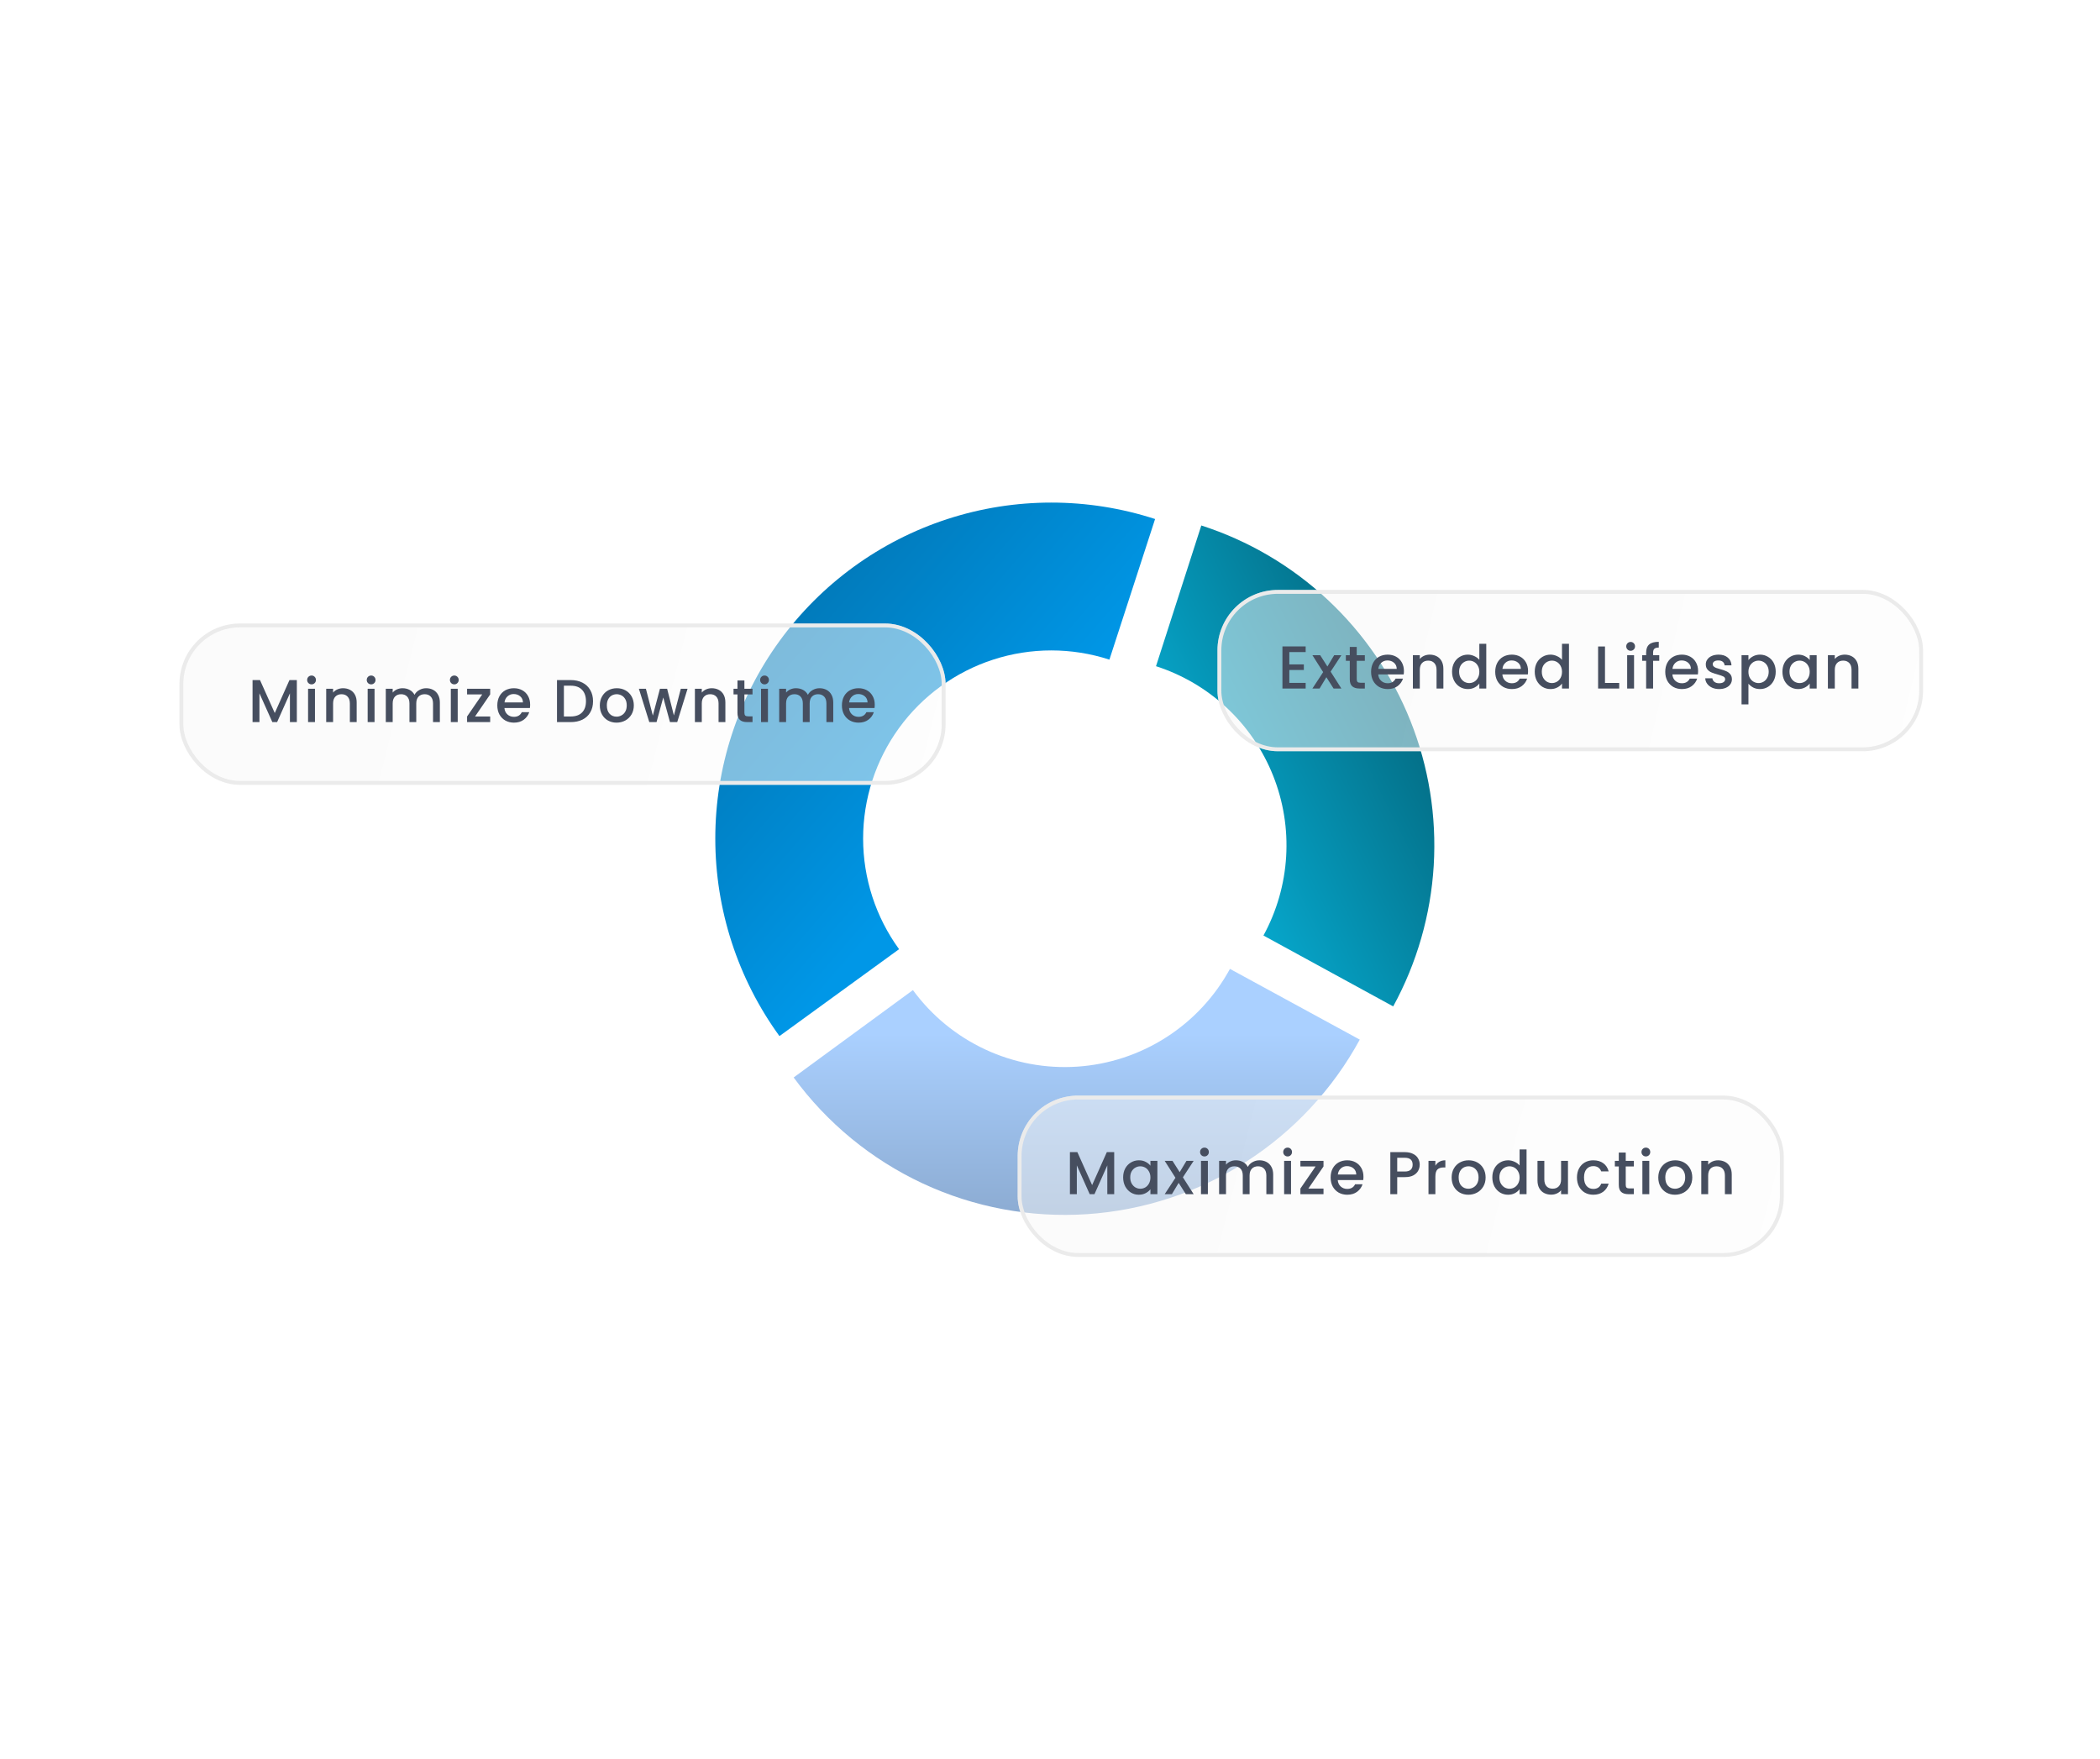
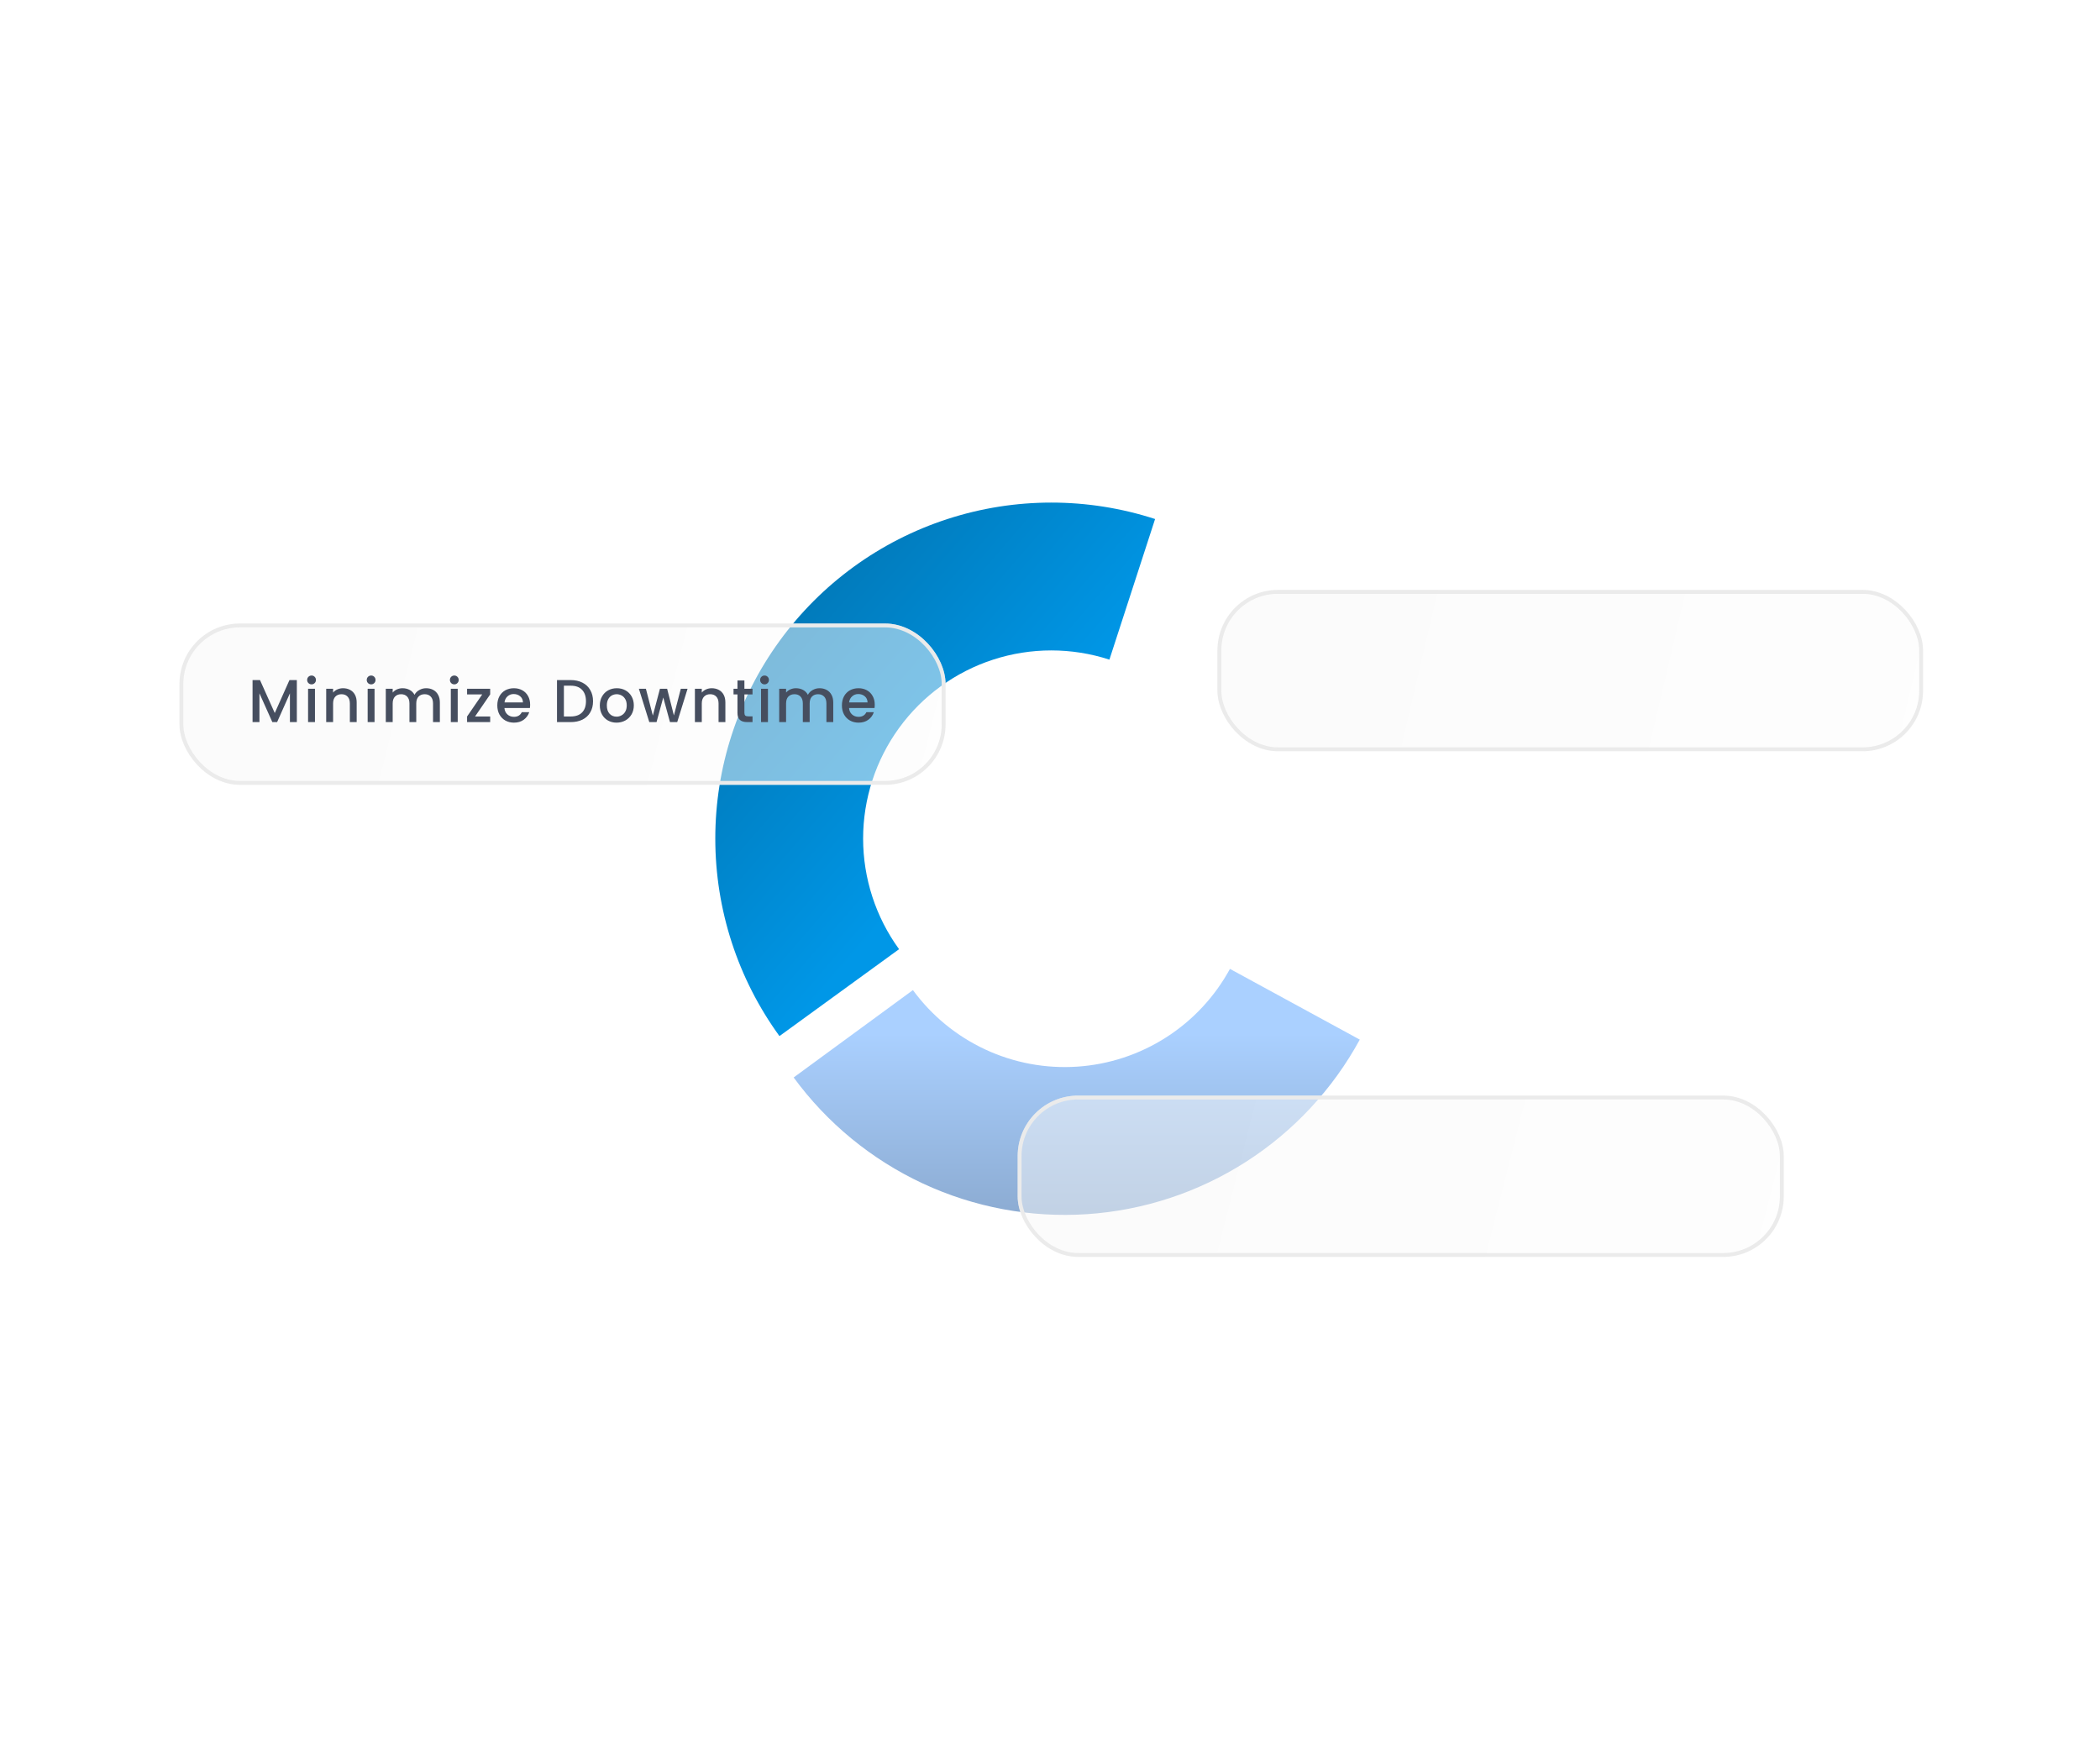
<svg xmlns="http://www.w3.org/2000/svg" width="117" height="98" viewBox="0 0 117 98" fill="none">
  <g filter="url(#filter0_d_44_16704)">
    <g clip-path="url(#clip0_44_16704)">
      <g filter="url(#filter1_b_44_16704)">
        <rect x="2" y="1" width="113" height="94" rx="9" fill="white" fill-opacity="0.6" />
      </g>
      <path d="M75.759 56.92C74.251 59.689 72.068 62.032 69.412 63.732C66.757 65.432 63.714 66.434 60.568 66.644C57.422 66.855 54.274 66.267 51.416 64.936C48.557 63.604 46.081 61.572 44.218 59.029L50.863 54.161C51.906 55.586 53.293 56.723 54.893 57.469C56.494 58.215 58.257 58.544 60.019 58.426C61.781 58.308 63.484 57.747 64.971 56.795C66.459 55.843 67.681 54.531 68.526 52.98L75.759 56.92Z" fill="url(#paint0_linear_44_16704)" />
-       <path d="M66.93 28.276C69.553 29.12 71.957 30.534 73.971 32.415C75.985 34.296 77.558 36.598 78.58 39.158C79.601 41.717 80.044 44.47 79.879 47.221C79.713 49.971 78.942 52.652 77.621 55.07L70.392 51.121C71.132 49.767 71.564 48.266 71.657 46.725C71.75 45.185 71.501 43.643 70.929 42.21C70.358 40.777 69.476 39.487 68.349 38.434C67.221 37.381 65.875 36.589 64.406 36.116L66.93 28.276Z" fill="url(#paint1_linear_44_16704)" />
      <path d="M43.427 56.724C41.104 53.526 39.852 49.674 39.852 45.721C39.851 41.768 41.103 37.916 43.426 34.718C45.75 31.519 49.026 29.138 52.786 27.917C56.545 26.695 60.595 26.695 64.355 27.916L61.81 35.75C59.705 35.066 57.437 35.066 55.331 35.75C53.226 36.434 51.391 37.767 50.09 39.559C48.789 41.35 48.088 43.507 48.088 45.721C48.089 47.934 48.789 50.091 50.091 51.882L43.427 56.724Z" fill="url(#paint2_linear_44_16704)" />
      <g filter="url(#filter2_b_44_16704)">
        <rect x="67.83" y="31.867" width="39.312" height="8.986" rx="3.37" fill="url(#paint3_linear_44_16704)" />
        <rect x="67.938" y="31.975" width="39.096" height="8.77" rx="3.262" stroke="#EBEBEB" stroke-width="0.216" />
-         <path d="M71.834 35.328V36.015H72.643V36.328H71.834V37.046H72.744V37.359H71.45V35.014H72.744V35.328H71.834ZM74.134 36.419L74.734 37.359H74.299L73.898 36.729L73.52 37.359H73.12L73.719 36.446L73.12 35.503H73.554L73.955 36.133L74.333 35.503H74.734L74.134 36.419ZM75.59 35.816V36.844C75.59 36.913 75.606 36.964 75.637 36.995C75.671 37.025 75.727 37.039 75.805 37.039H76.041V37.359H75.738C75.565 37.359 75.433 37.319 75.341 37.238C75.248 37.157 75.202 37.026 75.202 36.844V35.816H74.983V35.503H75.202V35.041H75.59V35.503H76.041V35.816H75.59ZM78.219 36.386C78.219 36.455 78.214 36.518 78.205 36.574H76.787C76.798 36.722 76.853 36.842 76.952 36.931C77.05 37.021 77.172 37.066 77.316 37.066C77.522 37.066 77.668 36.98 77.754 36.807H78.168C78.112 36.977 78.01 37.118 77.862 37.228C77.716 37.336 77.534 37.39 77.316 37.39C77.138 37.39 76.979 37.35 76.837 37.272C76.698 37.191 76.588 37.079 76.507 36.935C76.428 36.789 76.389 36.62 76.389 36.429C76.389 36.238 76.427 36.071 76.504 35.927C76.582 35.781 76.691 35.669 76.83 35.59C76.972 35.512 77.134 35.472 77.316 35.472C77.491 35.472 77.647 35.511 77.784 35.587C77.921 35.663 78.028 35.771 78.104 35.91C78.18 36.047 78.219 36.206 78.219 36.386ZM77.818 36.264C77.815 36.123 77.765 36.009 77.666 35.924C77.567 35.839 77.445 35.796 77.299 35.796C77.166 35.796 77.053 35.839 76.958 35.924C76.864 36.007 76.808 36.12 76.79 36.264H77.818ZM79.655 35.472C79.801 35.472 79.931 35.503 80.046 35.563C80.163 35.624 80.254 35.714 80.319 35.833C80.384 35.952 80.417 36.096 80.417 36.264V37.359H80.036V36.322C80.036 36.155 79.994 36.028 79.911 35.941C79.828 35.851 79.715 35.806 79.571 35.806C79.427 35.806 79.312 35.851 79.227 35.941C79.144 36.028 79.103 36.155 79.103 36.322V37.359H78.718V35.503H79.103V35.715C79.165 35.639 79.245 35.579 79.342 35.536C79.441 35.494 79.545 35.472 79.655 35.472ZM80.9 36.423C80.9 36.236 80.938 36.071 81.015 35.927C81.093 35.783 81.199 35.672 81.332 35.594C81.466 35.513 81.616 35.472 81.78 35.472C81.901 35.472 82.02 35.499 82.137 35.553C82.256 35.605 82.35 35.675 82.42 35.762V34.866H82.807V37.359H82.42V37.08C82.357 37.17 82.269 37.244 82.157 37.302C82.047 37.361 81.92 37.39 81.776 37.39C81.615 37.39 81.466 37.349 81.332 37.268C81.199 37.185 81.093 37.071 81.015 36.925C80.938 36.776 80.9 36.609 80.9 36.423ZM82.42 36.429C82.42 36.301 82.393 36.19 82.339 36.096C82.287 36.001 82.219 35.929 82.133 35.88C82.048 35.831 81.956 35.806 81.857 35.806C81.758 35.806 81.666 35.831 81.581 35.88C81.496 35.927 81.426 35.998 81.372 36.092C81.32 36.184 81.294 36.295 81.294 36.423C81.294 36.551 81.32 36.663 81.372 36.76C81.426 36.856 81.496 36.93 81.581 36.982C81.668 37.031 81.76 37.056 81.857 37.056C81.956 37.056 82.048 37.031 82.133 36.982C82.219 36.933 82.287 36.861 82.339 36.766C82.393 36.67 82.42 36.557 82.42 36.429ZM85.135 36.386C85.135 36.455 85.131 36.518 85.122 36.574H83.703C83.714 36.722 83.769 36.842 83.868 36.931C83.967 37.021 84.088 37.066 84.232 37.066C84.439 37.066 84.585 36.98 84.67 36.807H85.085C85.028 36.977 84.926 37.118 84.778 37.228C84.632 37.336 84.45 37.39 84.232 37.39C84.055 37.39 83.895 37.35 83.754 37.272C83.614 37.191 83.504 37.079 83.423 36.935C83.345 36.789 83.305 36.62 83.305 36.429C83.305 36.238 83.344 36.071 83.42 35.927C83.499 35.781 83.608 35.669 83.747 35.59C83.888 35.512 84.05 35.472 84.232 35.472C84.407 35.472 84.564 35.511 84.701 35.587C84.838 35.663 84.944 35.771 85.021 35.91C85.097 36.047 85.135 36.206 85.135 36.386ZM84.734 36.264C84.732 36.123 84.681 36.009 84.583 35.924C84.484 35.839 84.361 35.796 84.215 35.796C84.083 35.796 83.969 35.839 83.875 35.924C83.781 36.007 83.724 36.12 83.707 36.264H84.734ZM85.507 36.423C85.507 36.236 85.545 36.071 85.621 35.927C85.7 35.783 85.805 35.672 85.938 35.594C86.073 35.513 86.222 35.472 86.386 35.472C86.507 35.472 86.627 35.499 86.743 35.553C86.862 35.605 86.957 35.675 87.026 35.762V34.866H87.414V37.359H87.026V37.08C86.964 37.17 86.876 37.244 86.764 37.302C86.654 37.361 86.527 37.39 86.383 37.39C86.221 37.39 86.073 37.349 85.938 37.268C85.805 37.185 85.7 37.071 85.621 36.925C85.545 36.776 85.507 36.609 85.507 36.423ZM87.026 36.429C87.026 36.301 86.999 36.19 86.946 36.096C86.894 36.001 86.825 35.929 86.74 35.88C86.655 35.831 86.563 35.806 86.464 35.806C86.365 35.806 86.273 35.831 86.187 35.88C86.102 35.927 86.032 35.998 85.978 36.092C85.927 36.184 85.901 36.295 85.901 36.423C85.901 36.551 85.927 36.663 85.978 36.76C86.032 36.856 86.102 36.93 86.187 36.982C86.275 37.031 86.367 37.056 86.464 37.056C86.563 37.056 86.655 37.031 86.74 36.982C86.825 36.933 86.894 36.861 86.946 36.766C86.999 36.67 87.026 36.557 87.026 36.429ZM89.421 37.049H90.213V37.359H89.037V35.017H89.421V37.049ZM90.851 35.257C90.782 35.257 90.723 35.233 90.676 35.186C90.629 35.139 90.605 35.08 90.605 35.011C90.605 34.941 90.629 34.883 90.676 34.836C90.723 34.788 90.782 34.765 90.851 34.765C90.919 34.765 90.976 34.788 91.023 34.836C91.07 34.883 91.094 34.941 91.094 35.011C91.094 35.08 91.07 35.139 91.023 35.186C90.976 35.233 90.919 35.257 90.851 35.257ZM91.04 35.503V37.359H90.656V35.503H91.04ZM92.444 35.816H92.101V37.359H91.713V35.816H91.494V35.503H91.713V35.371C91.713 35.158 91.769 35.003 91.882 34.906C91.996 34.807 92.175 34.758 92.417 34.758V35.078C92.301 35.078 92.219 35.101 92.171 35.146C92.124 35.188 92.101 35.264 92.101 35.371V35.503H92.444V35.816ZM94.608 36.386C94.608 36.455 94.604 36.518 94.595 36.574H93.176C93.187 36.722 93.242 36.842 93.341 36.931C93.44 37.021 93.561 37.066 93.705 37.066C93.912 37.066 94.058 36.98 94.143 36.807H94.558C94.501 36.977 94.399 37.118 94.251 37.228C94.105 37.336 93.923 37.39 93.705 37.39C93.528 37.39 93.368 37.35 93.227 37.272C93.087 37.191 92.977 37.079 92.896 36.935C92.818 36.789 92.778 36.62 92.778 36.429C92.778 36.238 92.817 36.071 92.893 35.927C92.972 35.781 93.081 35.669 93.22 35.59C93.361 35.512 93.523 35.472 93.705 35.472C93.88 35.472 94.036 35.511 94.173 35.587C94.311 35.663 94.417 35.771 94.493 35.91C94.57 36.047 94.608 36.206 94.608 36.386ZM94.207 36.264C94.205 36.123 94.154 36.009 94.055 35.924C93.957 35.839 93.834 35.796 93.688 35.796C93.556 35.796 93.442 35.839 93.348 35.924C93.254 36.007 93.197 36.12 93.179 36.264H94.207ZM95.782 37.39C95.636 37.39 95.504 37.364 95.387 37.312C95.273 37.258 95.182 37.186 95.115 37.096C95.047 37.004 95.011 36.902 95.007 36.79H95.404C95.411 36.868 95.448 36.935 95.516 36.989C95.585 37.04 95.672 37.066 95.775 37.066C95.883 37.066 95.966 37.046 96.024 37.006C96.085 36.963 96.115 36.909 96.115 36.844C96.115 36.774 96.082 36.722 96.014 36.689C95.949 36.655 95.845 36.618 95.701 36.578C95.561 36.539 95.448 36.502 95.361 36.466C95.273 36.431 95.197 36.376 95.131 36.301C95.068 36.227 95.037 36.13 95.037 36.008C95.037 35.909 95.066 35.819 95.125 35.739C95.183 35.656 95.266 35.59 95.374 35.543C95.484 35.496 95.61 35.472 95.751 35.472C95.963 35.472 96.132 35.526 96.26 35.634C96.39 35.74 96.46 35.885 96.469 36.069H96.085C96.078 35.986 96.044 35.919 95.984 35.87C95.923 35.821 95.841 35.796 95.738 35.796C95.637 35.796 95.559 35.815 95.505 35.853C95.451 35.891 95.424 35.942 95.424 36.005C95.424 36.054 95.442 36.096 95.478 36.13C95.514 36.163 95.558 36.19 95.61 36.21C95.662 36.228 95.738 36.252 95.839 36.281C95.974 36.317 96.084 36.354 96.169 36.392C96.257 36.428 96.332 36.482 96.395 36.554C96.458 36.626 96.49 36.721 96.493 36.84C96.493 36.946 96.463 37.04 96.405 37.123C96.347 37.207 96.263 37.272 96.156 37.319C96.05 37.366 95.925 37.39 95.782 37.39ZM97.413 35.776C97.479 35.69 97.567 35.618 97.68 35.56C97.792 35.502 97.919 35.472 98.06 35.472C98.222 35.472 98.369 35.513 98.502 35.594C98.637 35.672 98.742 35.783 98.819 35.927C98.895 36.071 98.933 36.236 98.933 36.423C98.933 36.609 98.895 36.776 98.819 36.925C98.742 37.071 98.637 37.185 98.502 37.268C98.369 37.349 98.222 37.39 98.06 37.39C97.919 37.39 97.793 37.362 97.683 37.306C97.573 37.247 97.483 37.175 97.413 37.09V38.242H97.029V35.503H97.413V35.776ZM98.542 36.423C98.542 36.295 98.515 36.184 98.461 36.092C98.41 35.998 98.34 35.927 98.252 35.88C98.167 35.831 98.075 35.806 97.976 35.806C97.88 35.806 97.787 35.831 97.7 35.88C97.615 35.929 97.545 36.001 97.491 36.096C97.439 36.19 97.413 36.301 97.413 36.429C97.413 36.557 97.439 36.67 97.491 36.766C97.545 36.861 97.615 36.933 97.7 36.982C97.787 37.031 97.88 37.056 97.976 37.056C98.075 37.056 98.167 37.031 98.252 36.982C98.34 36.93 98.41 36.856 98.461 36.76C98.515 36.663 98.542 36.551 98.542 36.423ZM99.307 36.423C99.307 36.236 99.345 36.071 99.421 35.927C99.5 35.783 99.605 35.672 99.738 35.594C99.873 35.513 100.021 35.472 100.183 35.472C100.329 35.472 100.456 35.502 100.563 35.56C100.674 35.616 100.761 35.687 100.826 35.772V35.503H101.214V37.359H100.826V37.083C100.761 37.171 100.672 37.244 100.56 37.302C100.448 37.361 100.32 37.39 100.176 37.39C100.016 37.39 99.871 37.349 99.738 37.268C99.605 37.185 99.5 37.071 99.421 36.925C99.345 36.776 99.307 36.609 99.307 36.423ZM100.826 36.429C100.826 36.301 100.799 36.19 100.745 36.096C100.694 36.001 100.625 35.929 100.54 35.88C100.455 35.831 100.362 35.806 100.264 35.806C100.165 35.806 100.073 35.831 99.987 35.88C99.902 35.927 99.832 35.998 99.778 36.092C99.727 36.184 99.701 36.295 99.701 36.423C99.701 36.551 99.727 36.663 99.778 36.76C99.832 36.856 99.902 36.93 99.987 36.982C100.075 37.031 100.167 37.056 100.264 37.056C100.362 37.056 100.455 37.031 100.54 36.982C100.625 36.933 100.694 36.861 100.745 36.766C100.799 36.67 100.826 36.557 100.826 36.429ZM102.777 35.472C102.923 35.472 103.053 35.503 103.168 35.563C103.284 35.624 103.375 35.714 103.441 35.833C103.506 35.952 103.538 36.096 103.538 36.264V37.359H103.157V36.322C103.157 36.155 103.116 36.028 103.033 35.941C102.95 35.851 102.836 35.806 102.692 35.806C102.549 35.806 102.434 35.851 102.349 35.941C102.266 36.028 102.224 36.155 102.224 36.322V37.359H101.84V35.503H102.224V35.715C102.287 35.639 102.367 35.579 102.463 35.536C102.562 35.494 102.667 35.472 102.777 35.472Z" fill="#464E5F" />
      </g>
      <g filter="url(#filter3_b_44_16704)">
        <rect x="56.699" y="60.039" width="42.681" height="8.986" rx="3.37" fill="url(#paint4_linear_44_16704)" />
        <rect x="56.807" y="60.147" width="42.466" height="8.77" rx="3.262" stroke="#EBEBEB" stroke-width="0.216" />
-         <path d="M62.077 63.189V65.531H61.693V63.927L60.978 65.531H60.712L59.995 63.927V65.531H59.61V63.189H60.025L60.847 65.026L61.666 63.189H62.077ZM62.575 64.594C62.575 64.408 62.614 64.243 62.69 64.099C62.769 63.955 62.874 63.844 63.007 63.766C63.142 63.685 63.29 63.644 63.452 63.644C63.598 63.644 63.724 63.673 63.832 63.732C63.942 63.788 64.03 63.859 64.095 63.944V63.675H64.483V65.531H64.095V65.255C64.03 65.343 63.941 65.416 63.829 65.474C63.717 65.532 63.589 65.562 63.445 65.562C63.285 65.562 63.139 65.521 63.007 65.44C62.874 65.357 62.769 65.243 62.69 65.097C62.614 64.948 62.575 64.781 62.575 64.594ZM64.095 64.601C64.095 64.473 64.068 64.362 64.014 64.268C63.963 64.173 63.894 64.101 63.809 64.052C63.723 64.003 63.631 63.978 63.532 63.978C63.434 63.978 63.342 64.003 63.256 64.052C63.171 64.099 63.101 64.17 63.047 64.264C62.995 64.356 62.97 64.466 62.97 64.594C62.97 64.722 62.995 64.835 63.047 64.931C63.101 65.028 63.171 65.102 63.256 65.154C63.344 65.203 63.436 65.228 63.532 65.228C63.631 65.228 63.723 65.203 63.809 65.154C63.894 65.104 63.963 65.032 64.014 64.938C64.068 64.842 64.095 64.729 64.095 64.601ZM65.904 64.591L66.504 65.531H66.069L65.668 64.901L65.291 65.531H64.89L65.49 64.618L64.89 63.675H65.325L65.725 64.305L66.103 63.675H66.504L65.904 64.591ZM67.107 63.429C67.038 63.429 66.979 63.405 66.932 63.358C66.885 63.311 66.861 63.252 66.861 63.183C66.861 63.113 66.885 63.055 66.932 63.007C66.979 62.96 67.038 62.937 67.107 62.937C67.175 62.937 67.232 62.96 67.279 63.007C67.326 63.055 67.35 63.113 67.35 63.183C67.35 63.252 67.326 63.311 67.279 63.358C67.232 63.405 67.175 63.429 67.107 63.429ZM67.296 63.675V65.531H66.912V63.675H67.296ZM70.17 63.644C70.316 63.644 70.446 63.675 70.56 63.735C70.677 63.796 70.768 63.886 70.833 64.005C70.901 64.124 70.934 64.268 70.934 64.436V65.531H70.554V64.493C70.554 64.327 70.512 64.2 70.429 64.113C70.346 64.023 70.233 63.978 70.089 63.978C69.945 63.978 69.83 64.023 69.745 64.113C69.662 64.2 69.62 64.327 69.62 64.493V65.531H69.24V64.493C69.24 64.327 69.198 64.2 69.115 64.113C69.032 64.023 68.918 63.978 68.775 63.978C68.631 63.978 68.516 64.023 68.431 64.113C68.348 64.2 68.306 64.327 68.306 64.493V65.531H67.922V63.675H68.306V63.887C68.369 63.81 68.449 63.751 68.545 63.708C68.642 63.666 68.745 63.644 68.855 63.644C69.004 63.644 69.136 63.676 69.253 63.739C69.37 63.801 69.46 63.892 69.523 64.012C69.579 63.899 69.666 63.81 69.785 63.745C69.904 63.678 70.032 63.644 70.17 63.644ZM71.74 63.429C71.671 63.429 71.612 63.405 71.565 63.358C71.518 63.311 71.494 63.252 71.494 63.183C71.494 63.113 71.518 63.055 71.565 63.007C71.612 62.96 71.671 62.937 71.74 62.937C71.808 62.937 71.865 62.96 71.912 63.007C71.959 63.055 71.983 63.113 71.983 63.183C71.983 63.252 71.959 63.311 71.912 63.358C71.865 63.405 71.808 63.429 71.74 63.429ZM71.929 63.675V65.531H71.545V63.675H71.929ZM72.895 65.218H73.738V65.531H72.451V65.218L73.296 63.988H72.451V63.675H73.738V63.988L72.895 65.218ZM75.964 64.557C75.964 64.627 75.96 64.69 75.951 64.746H74.532C74.543 64.894 74.599 65.013 74.697 65.103C74.796 65.193 74.918 65.238 75.061 65.238C75.268 65.238 75.414 65.152 75.499 64.979H75.914C75.858 65.149 75.755 65.29 75.607 65.4C75.461 65.508 75.279 65.562 75.061 65.562C74.884 65.562 74.724 65.522 74.583 65.444C74.444 65.363 74.333 65.251 74.253 65.107C74.174 64.961 74.135 64.792 74.135 64.601C74.135 64.41 74.173 64.243 74.249 64.099C74.328 63.953 74.437 63.841 74.576 63.762C74.718 63.684 74.879 63.644 75.061 63.644C75.237 63.644 75.393 63.682 75.53 63.759C75.667 63.835 75.773 63.943 75.85 64.082C75.926 64.219 75.964 64.378 75.964 64.557ZM75.563 64.436C75.561 64.295 75.51 64.181 75.412 64.096C75.313 64.01 75.19 63.968 75.044 63.968C74.912 63.968 74.798 64.01 74.704 64.096C74.61 64.179 74.554 64.292 74.536 64.436H75.563ZM79.099 63.887C79.099 64.006 79.07 64.118 79.014 64.224C78.958 64.329 78.868 64.416 78.745 64.483C78.621 64.549 78.463 64.581 78.27 64.581H77.845V65.531H77.461V63.189H78.27C78.449 63.189 78.601 63.221 78.725 63.284C78.85 63.344 78.944 63.428 79.004 63.533C79.067 63.639 79.099 63.757 79.099 63.887ZM78.27 64.268C78.416 64.268 78.525 64.235 78.597 64.17C78.668 64.103 78.704 64.008 78.704 63.887C78.704 63.631 78.559 63.503 78.27 63.503H77.845V64.268H78.27ZM79.971 63.944C80.027 63.85 80.101 63.777 80.193 63.725C80.287 63.671 80.399 63.644 80.527 63.644V64.042H80.429C80.278 64.042 80.164 64.08 80.085 64.156C80.009 64.233 79.971 64.365 79.971 64.554V65.531H79.587V63.675H79.971V63.944ZM81.807 65.562C81.632 65.562 81.473 65.522 81.332 65.444C81.19 65.363 81.079 65.251 80.998 65.107C80.917 64.961 80.877 64.792 80.877 64.601C80.877 64.412 80.918 64.245 81.001 64.099C81.085 63.953 81.198 63.841 81.342 63.762C81.486 63.684 81.646 63.644 81.823 63.644C82.001 63.644 82.162 63.684 82.305 63.762C82.449 63.841 82.563 63.953 82.646 64.099C82.729 64.245 82.77 64.412 82.77 64.601C82.77 64.79 82.728 64.957 82.642 65.103C82.557 65.249 82.44 65.363 82.292 65.444C82.146 65.522 81.984 65.562 81.807 65.562ZM81.807 65.228C81.906 65.228 81.998 65.204 82.083 65.157C82.171 65.11 82.241 65.039 82.295 64.945C82.349 64.851 82.376 64.736 82.376 64.601C82.376 64.466 82.35 64.353 82.299 64.261C82.247 64.167 82.178 64.096 82.093 64.049C82.008 64.001 81.916 63.978 81.817 63.978C81.718 63.978 81.626 64.001 81.54 64.049C81.457 64.096 81.391 64.167 81.342 64.261C81.292 64.353 81.268 64.466 81.268 64.601C81.268 64.801 81.318 64.956 81.419 65.066C81.522 65.174 81.652 65.228 81.807 65.228ZM83.144 64.594C83.144 64.408 83.182 64.243 83.258 64.099C83.337 63.955 83.442 63.844 83.575 63.766C83.71 63.685 83.859 63.644 84.023 63.644C84.144 63.644 84.263 63.671 84.38 63.725C84.499 63.777 84.594 63.846 84.663 63.934V63.038H85.051V65.531H84.663V65.252C84.6 65.341 84.513 65.416 84.401 65.474C84.29 65.532 84.164 65.562 84.02 65.562C83.858 65.562 83.71 65.521 83.575 65.44C83.442 65.357 83.337 65.243 83.258 65.097C83.182 64.948 83.144 64.781 83.144 64.594ZM84.663 64.601C84.663 64.473 84.636 64.362 84.582 64.268C84.531 64.173 84.462 64.101 84.377 64.052C84.292 64.003 84.2 63.978 84.101 63.978C84.002 63.978 83.91 64.003 83.824 64.052C83.739 64.099 83.669 64.17 83.615 64.264C83.564 64.356 83.538 64.466 83.538 64.594C83.538 64.722 83.564 64.835 83.615 64.931C83.669 65.028 83.739 65.102 83.824 65.154C83.912 65.203 84.004 65.228 84.101 65.228C84.2 65.228 84.292 65.203 84.377 65.154C84.462 65.104 84.531 65.032 84.582 64.938C84.636 64.842 84.663 64.729 84.663 64.601ZM87.359 63.675V65.531H86.974V65.312C86.914 65.389 86.834 65.449 86.735 65.494C86.638 65.537 86.535 65.558 86.425 65.558C86.279 65.558 86.148 65.528 86.031 65.467C85.916 65.407 85.825 65.317 85.758 65.198C85.693 65.079 85.66 64.935 85.66 64.766V63.675H86.041V64.709C86.041 64.875 86.082 65.003 86.166 65.093C86.249 65.181 86.362 65.225 86.506 65.225C86.65 65.225 86.763 65.181 86.846 65.093C86.932 65.003 86.974 64.875 86.974 64.709V63.675H87.359ZM87.859 64.601C87.859 64.41 87.897 64.243 87.974 64.099C88.052 63.953 88.16 63.841 88.297 63.762C88.434 63.684 88.591 63.644 88.769 63.644C88.993 63.644 89.179 63.698 89.325 63.806C89.473 63.912 89.573 64.063 89.625 64.261H89.21C89.176 64.169 89.123 64.097 89.048 64.045C88.974 63.994 88.881 63.968 88.769 63.968C88.612 63.968 88.486 64.024 88.391 64.136C88.299 64.246 88.253 64.401 88.253 64.601C88.253 64.801 88.299 64.957 88.391 65.07C88.486 65.182 88.612 65.238 88.769 65.238C88.991 65.238 89.138 65.14 89.21 64.945H89.625C89.571 65.134 89.47 65.284 89.321 65.397C89.173 65.507 88.989 65.562 88.769 65.562C88.591 65.562 88.434 65.522 88.297 65.444C88.16 65.363 88.052 65.251 87.974 65.107C87.897 64.961 87.859 64.792 87.859 64.601ZM90.577 63.988V65.016C90.577 65.085 90.593 65.136 90.624 65.167C90.658 65.197 90.714 65.211 90.793 65.211H91.029V65.531H90.725C90.552 65.531 90.42 65.491 90.328 65.41C90.236 65.329 90.19 65.198 90.19 65.016V63.988H89.971V63.675H90.19V63.213H90.577V63.675H91.029V63.988H90.577ZM91.7 63.429C91.63 63.429 91.572 63.405 91.525 63.358C91.477 63.311 91.454 63.252 91.454 63.183C91.454 63.113 91.477 63.055 91.525 63.007C91.572 62.96 91.63 62.937 91.7 62.937C91.767 62.937 91.825 62.96 91.872 63.007C91.919 63.055 91.942 63.113 91.942 63.183C91.942 63.252 91.919 63.311 91.872 63.358C91.825 63.405 91.767 63.429 91.7 63.429ZM91.888 63.675V65.531H91.504V63.675H91.888ZM93.32 65.562C93.145 65.562 92.986 65.522 92.845 65.444C92.703 65.363 92.592 65.251 92.511 65.107C92.43 64.961 92.39 64.792 92.39 64.601C92.39 64.412 92.431 64.245 92.514 64.099C92.598 63.953 92.711 63.841 92.855 63.762C92.999 63.684 93.159 63.644 93.337 63.644C93.514 63.644 93.675 63.684 93.819 63.762C93.962 63.841 94.076 63.953 94.159 64.099C94.242 64.245 94.284 64.412 94.284 64.601C94.284 64.79 94.241 64.957 94.156 65.103C94.07 65.249 93.953 65.363 93.805 65.444C93.659 65.522 93.497 65.562 93.32 65.562ZM93.32 65.228C93.419 65.228 93.511 65.204 93.596 65.157C93.684 65.11 93.754 65.039 93.808 64.945C93.862 64.851 93.889 64.736 93.889 64.601C93.889 64.466 93.863 64.353 93.812 64.261C93.76 64.167 93.692 64.096 93.606 64.049C93.521 64.001 93.429 63.978 93.33 63.978C93.231 63.978 93.139 64.001 93.054 64.049C92.971 64.096 92.904 64.167 92.855 64.261C92.805 64.353 92.781 64.466 92.781 64.601C92.781 64.801 92.831 64.956 92.932 65.066C93.036 65.174 93.165 65.228 93.32 65.228ZM95.722 63.644C95.868 63.644 95.998 63.675 96.112 63.735C96.229 63.796 96.32 63.886 96.385 64.005C96.451 64.124 96.483 64.268 96.483 64.436V65.531H96.102V64.493C96.102 64.327 96.061 64.2 95.978 64.113C95.895 64.023 95.781 63.978 95.637 63.978C95.494 63.978 95.379 64.023 95.294 64.113C95.211 64.2 95.169 64.327 95.169 64.493V65.531H94.785V63.675H95.169V63.887C95.232 63.81 95.312 63.751 95.408 63.708C95.507 63.666 95.612 63.644 95.722 63.644Z" fill="#464E5F" />
      </g>
      <g filter="url(#filter4_b_44_16704)">
        <rect x="10" y="33.738" width="42.681" height="8.986" rx="3.37" fill="url(#paint5_linear_44_16704)" />
        <rect x="10.108" y="33.846" width="42.466" height="8.77" rx="3.262" stroke="#EBEBEB" stroke-width="0.216" />
        <path d="M16.538 36.889V39.23H16.153V37.627L15.439 39.23H15.173L14.455 37.627V39.23H14.071V36.889H14.486L15.308 38.725L16.127 36.889H16.538ZM17.36 37.128C17.29 37.128 17.232 37.104 17.184 37.057C17.137 37.01 17.113 36.952 17.113 36.882C17.113 36.812 17.137 36.754 17.184 36.707C17.232 36.66 17.29 36.636 17.36 36.636C17.427 36.636 17.484 36.66 17.531 36.707C17.578 36.754 17.602 36.812 17.602 36.882C17.602 36.952 17.578 37.01 17.531 37.057C17.484 37.104 17.427 37.128 17.36 37.128ZM17.548 37.374V39.23H17.164V37.374H17.548ZM19.111 37.343C19.257 37.343 19.387 37.374 19.502 37.434C19.619 37.495 19.71 37.585 19.775 37.704C19.84 37.823 19.872 37.967 19.872 38.135V39.23H19.492V38.193C19.492 38.026 19.45 37.9 19.367 37.812C19.284 37.722 19.171 37.677 19.027 37.677C18.883 37.677 18.768 37.722 18.683 37.812C18.6 37.9 18.558 38.026 18.558 38.193V39.23H18.174V37.374H18.558V37.586C18.621 37.51 18.701 37.45 18.798 37.407C18.896 37.365 19.001 37.343 19.111 37.343ZM20.68 37.128C20.61 37.128 20.552 37.104 20.504 37.057C20.457 37.01 20.433 36.952 20.433 36.882C20.433 36.812 20.457 36.754 20.504 36.707C20.552 36.66 20.61 36.636 20.68 36.636C20.747 36.636 20.804 36.66 20.851 36.707C20.898 36.754 20.922 36.812 20.922 36.882C20.922 36.952 20.898 37.01 20.851 37.057C20.804 37.104 20.747 37.128 20.68 37.128ZM20.868 37.374V39.23H20.484V37.374H20.868ZM23.742 37.343C23.888 37.343 24.018 37.374 24.133 37.434C24.249 37.495 24.34 37.585 24.405 37.704C24.473 37.823 24.507 37.967 24.507 38.135V39.23H24.126V38.193C24.126 38.026 24.084 37.9 24.001 37.812C23.918 37.722 23.805 37.677 23.661 37.677C23.517 37.677 23.402 37.722 23.317 37.812C23.234 37.9 23.192 38.026 23.192 38.193V39.23H22.812V38.193C22.812 38.026 22.77 37.9 22.687 37.812C22.604 37.722 22.49 37.677 22.347 37.677C22.203 37.677 22.088 37.722 22.003 37.812C21.92 37.9 21.878 38.026 21.878 38.193V39.23H21.494V37.374H21.878V37.586C21.941 37.51 22.021 37.45 22.117 37.407C22.214 37.365 22.317 37.343 22.427 37.343C22.576 37.343 22.708 37.375 22.825 37.438C22.942 37.501 23.032 37.592 23.095 37.711C23.151 37.599 23.238 37.51 23.358 37.445C23.477 37.377 23.605 37.343 23.742 37.343ZM25.312 37.128C25.243 37.128 25.184 37.104 25.137 37.057C25.09 37.01 25.067 36.952 25.067 36.882C25.067 36.812 25.09 36.754 25.137 36.707C25.184 36.66 25.243 36.636 25.312 36.636C25.38 36.636 25.437 36.66 25.484 36.707C25.532 36.754 25.555 36.812 25.555 36.882C25.555 36.952 25.532 37.01 25.484 37.057C25.437 37.104 25.38 37.128 25.312 37.128ZM25.501 37.374V39.23H25.117V37.374H25.501ZM26.467 38.917H27.31V39.23H26.023V38.917L26.868 37.687H26.023V37.374H27.31V37.687L26.467 38.917ZM29.536 38.257C29.536 38.326 29.532 38.389 29.523 38.445H28.104C28.116 38.594 28.171 38.713 28.27 38.803C28.368 38.892 28.49 38.937 28.633 38.937C28.84 38.937 28.986 38.851 29.071 38.678H29.486C29.43 38.849 29.328 38.989 29.179 39.099C29.033 39.207 28.851 39.261 28.633 39.261C28.456 39.261 28.296 39.221 28.155 39.143C28.016 39.062 27.906 38.95 27.825 38.806C27.746 38.66 27.707 38.491 27.707 38.3C27.707 38.109 27.745 37.942 27.821 37.798C27.9 37.652 28.009 37.54 28.148 37.461C28.29 37.383 28.451 37.343 28.633 37.343C28.809 37.343 28.965 37.382 29.102 37.458C29.239 37.534 29.346 37.642 29.422 37.782C29.498 37.919 29.536 38.077 29.536 38.257ZM29.136 38.135C29.133 37.994 29.083 37.88 28.984 37.795C28.885 37.71 28.763 37.667 28.616 37.667C28.484 37.667 28.371 37.71 28.276 37.795C28.182 37.878 28.126 37.992 28.108 38.135H29.136ZM31.798 36.889C32.047 36.889 32.265 36.937 32.452 37.033C32.64 37.128 32.785 37.265 32.886 37.445C32.99 37.622 33.041 37.83 33.041 38.068C33.041 38.306 32.99 38.513 32.886 38.688C32.785 38.863 32.64 38.998 32.452 39.092C32.265 39.184 32.047 39.23 31.798 39.23H31.033V36.889H31.798ZM31.798 38.917C32.072 38.917 32.282 38.843 32.428 38.695C32.574 38.546 32.647 38.337 32.647 38.068C32.647 37.796 32.574 37.584 32.428 37.431C32.282 37.278 32.072 37.202 31.798 37.202H31.417V38.917H31.798ZM34.349 39.261C34.174 39.261 34.015 39.221 33.874 39.143C33.732 39.062 33.621 38.95 33.54 38.806C33.459 38.66 33.419 38.491 33.419 38.3C33.419 38.112 33.461 37.944 33.544 37.798C33.627 37.652 33.74 37.54 33.884 37.461C34.028 37.383 34.188 37.343 34.366 37.343C34.543 37.343 34.704 37.383 34.848 37.461C34.991 37.54 35.105 37.652 35.188 37.798C35.271 37.944 35.313 38.112 35.313 38.3C35.313 38.489 35.27 38.657 35.185 38.803C35.099 38.949 34.983 39.062 34.834 39.143C34.688 39.221 34.526 39.261 34.349 39.261ZM34.349 38.927C34.448 38.927 34.54 38.904 34.625 38.856C34.713 38.809 34.784 38.739 34.838 38.644C34.892 38.55 34.918 38.435 34.918 38.3C34.918 38.166 34.893 38.052 34.841 37.96C34.789 37.866 34.721 37.795 34.635 37.748C34.55 37.701 34.458 37.677 34.359 37.677C34.26 37.677 34.168 37.701 34.083 37.748C34 37.795 33.933 37.866 33.884 37.96C33.835 38.052 33.81 38.166 33.81 38.3C33.81 38.5 33.86 38.655 33.962 38.766C34.065 38.873 34.194 38.927 34.349 38.927ZM38.307 37.374L37.731 39.23H37.327L36.953 37.859L36.579 39.23H36.175L35.595 37.374H35.986L36.373 38.867L36.768 37.374H37.169L37.546 38.86L37.93 37.374H38.307ZM39.653 37.343C39.799 37.343 39.929 37.374 40.044 37.434C40.161 37.495 40.252 37.585 40.317 37.704C40.382 37.823 40.414 37.967 40.414 38.135V39.23H40.034V38.193C40.034 38.026 39.992 37.9 39.909 37.812C39.826 37.722 39.712 37.677 39.569 37.677C39.425 37.677 39.31 37.722 39.225 37.812C39.142 37.9 39.1 38.026 39.1 38.193V39.23H38.716V37.374H39.1V37.586C39.163 37.51 39.243 37.45 39.34 37.407C39.438 37.365 39.543 37.343 39.653 37.343ZM41.474 37.687V38.715C41.474 38.785 41.49 38.835 41.522 38.867C41.555 38.896 41.611 38.91 41.69 38.91H41.926V39.23H41.623C41.45 39.23 41.317 39.19 41.225 39.109C41.133 39.028 41.087 38.897 41.087 38.715V37.687H40.868V37.374H41.087V36.912H41.474V37.374H41.926V37.687H41.474ZM42.597 37.128C42.527 37.128 42.469 37.104 42.422 37.057C42.374 37.01 42.351 36.952 42.351 36.882C42.351 36.812 42.374 36.754 42.422 36.707C42.469 36.66 42.527 36.636 42.597 36.636C42.664 36.636 42.722 36.66 42.769 36.707C42.816 36.754 42.84 36.812 42.84 36.882C42.84 36.952 42.816 37.01 42.769 37.057C42.722 37.104 42.664 37.128 42.597 37.128ZM42.786 37.374V39.23H42.401V37.374H42.786ZM45.659 37.343C45.805 37.343 45.935 37.374 46.05 37.434C46.167 37.495 46.258 37.585 46.323 37.704C46.39 37.823 46.424 37.967 46.424 38.135V39.23H46.043V38.193C46.043 38.026 46.002 37.9 45.919 37.812C45.835 37.722 45.722 37.677 45.578 37.677C45.434 37.677 45.32 37.722 45.234 37.812C45.151 37.9 45.11 38.026 45.11 38.193V39.23H44.729V38.193C44.729 38.026 44.688 37.9 44.604 37.812C44.521 37.722 44.408 37.677 44.264 37.677C44.12 37.677 44.006 37.722 43.92 37.812C43.837 37.9 43.796 38.026 43.796 38.193V39.23H43.412V37.374H43.796V37.586C43.859 37.51 43.938 37.45 44.035 37.407C44.132 37.365 44.235 37.343 44.345 37.343C44.493 37.343 44.626 37.375 44.743 37.438C44.859 37.501 44.949 37.592 45.012 37.711C45.068 37.599 45.156 37.51 45.275 37.445C45.394 37.377 45.522 37.343 45.659 37.343ZM48.736 38.257C48.736 38.326 48.732 38.389 48.723 38.445H47.304C47.315 38.594 47.37 38.713 47.469 38.803C47.568 38.892 47.689 38.937 47.833 38.937C48.04 38.937 48.186 38.851 48.271 38.678H48.685C48.629 38.849 48.527 38.989 48.379 39.099C48.233 39.207 48.051 39.261 47.833 39.261C47.656 39.261 47.496 39.221 47.355 39.143C47.215 39.062 47.105 38.95 47.024 38.806C46.946 38.66 46.906 38.491 46.906 38.3C46.906 38.109 46.945 37.942 47.021 37.798C47.1 37.652 47.209 37.54 47.348 37.461C47.489 37.383 47.651 37.343 47.833 37.343C48.008 37.343 48.164 37.382 48.301 37.458C48.438 37.534 48.545 37.642 48.621 37.782C48.698 37.919 48.736 38.077 48.736 38.257ZM48.335 38.135C48.333 37.994 48.282 37.88 48.184 37.795C48.085 37.71 47.962 37.667 47.816 37.667C47.684 37.667 47.57 37.71 47.476 37.795C47.382 37.878 47.325 37.992 47.307 38.135H48.335Z" fill="#464E5F" />
      </g>
    </g>
  </g>
  <defs>
    <filter id="filter0_d_44_16704" x="0" y="0" width="117" height="98" filterUnits="userSpaceOnUse" color-interpolation-filters="sRGB">
      <feFlood flood-opacity="0" result="BackgroundImageFix" />
      <feColorMatrix in="SourceAlpha" type="matrix" values="0 0 0 0 0 0 0 0 0 0 0 0 0 0 0 0 0 0 127 0" result="hardAlpha" />
      <feOffset dy="1" />
      <feGaussianBlur stdDeviation="1" />
      <feComposite in2="hardAlpha" operator="out" />
      <feColorMatrix type="matrix" values="0 0 0 0 0.722 0 0 0 0 0.722 0 0 0 0 0.722 0 0 0 0.25 0" />
      <feBlend mode="normal" in2="BackgroundImageFix" result="effect1_dropShadow_44_16704" />
      <feBlend mode="normal" in="SourceGraphic" in2="effect1_dropShadow_44_16704" result="shape" />
    </filter>
    <filter id="filter1_b_44_16704" x="0" y="-1" width="117" height="98" filterUnits="userSpaceOnUse" color-interpolation-filters="sRGB">
      <feFlood flood-opacity="0" result="BackgroundImageFix" />
      <feGaussianBlur in="BackgroundImageFix" stdDeviation="1" />
      <feComposite in2="SourceAlpha" operator="in" result="effect1_backgroundBlur_44_16704" />
      <feBlend mode="normal" in="SourceGraphic" in2="effect1_backgroundBlur_44_16704" result="shape" />
    </filter>
    <filter id="filter2_b_44_16704" x="64.086" y="28.123" width="46.8" height="16.474" filterUnits="userSpaceOnUse" color-interpolation-filters="sRGB">
      <feFlood flood-opacity="0" result="BackgroundImageFix" />
      <feGaussianBlur in="BackgroundImageFix" stdDeviation="1.872" />
      <feComposite in2="SourceAlpha" operator="in" result="effect1_backgroundBlur_44_16704" />
      <feBlend mode="normal" in="SourceGraphic" in2="effect1_backgroundBlur_44_16704" result="shape" />
    </filter>
    <filter id="filter3_b_44_16704" x="52.955" y="56.295" width="50.17" height="16.474" filterUnits="userSpaceOnUse" color-interpolation-filters="sRGB">
      <feFlood flood-opacity="0" result="BackgroundImageFix" />
      <feGaussianBlur in="BackgroundImageFix" stdDeviation="1.872" />
      <feComposite in2="SourceAlpha" operator="in" result="effect1_backgroundBlur_44_16704" />
      <feBlend mode="normal" in="SourceGraphic" in2="effect1_backgroundBlur_44_16704" result="shape" />
    </filter>
    <filter id="filter4_b_44_16704" x="6.256" y="29.994" width="50.17" height="16.474" filterUnits="userSpaceOnUse" color-interpolation-filters="sRGB">
      <feFlood flood-opacity="0" result="BackgroundImageFix" />
      <feGaussianBlur in="BackgroundImageFix" stdDeviation="1.872" />
      <feComposite in2="SourceAlpha" operator="in" result="effect1_backgroundBlur_44_16704" />
      <feBlend mode="normal" in="SourceGraphic" in2="effect1_backgroundBlur_44_16704" result="shape" />
    </filter>
    <linearGradient id="paint0_linear_44_16704" x1="59.32" y1="56.577" x2="59.32" y2="79.416" gradientUnits="userSpaceOnUse">
      <stop stop-color="#AAD0FF" />
      <stop offset="1" stop-color="#667D99" />
    </linearGradient>
    <linearGradient id="paint1_linear_44_16704" x1="67.183" y1="45.346" x2="84.593" y2="36.735" gradientUnits="userSpaceOnUse">
      <stop stop-color="#06A7CC" />
      <stop offset="1" stop-color="#035466" />
    </linearGradient>
    <linearGradient id="paint2_linear_44_16704" x1="38.728" y1="28.872" x2="55.389" y2="43.286" gradientUnits="userSpaceOnUse">
      <stop stop-color="#016DA6" />
      <stop offset="1" stop-color="#0097E7" />
    </linearGradient>
    <linearGradient id="paint3_linear_44_16704" x1="66.748" y1="30.094" x2="119.13" y2="42.363" gradientUnits="userSpaceOnUse">
      <stop stop-color="#F7F7F7" stop-opacity="0.5" />
      <stop offset="1" stop-color="white" stop-opacity="0.5" />
    </linearGradient>
    <linearGradient id="paint4_linear_44_16704" x1="55.525" y1="58.266" x2="111.872" y2="72.595" gradientUnits="userSpaceOnUse">
      <stop stop-color="#F7F7F7" stop-opacity="0.5" />
      <stop offset="1" stop-color="white" stop-opacity="0.5" />
    </linearGradient>
    <linearGradient id="paint5_linear_44_16704" x1="8.825" y1="31.965" x2="65.173" y2="46.294" gradientUnits="userSpaceOnUse">
      <stop stop-color="#F7F7F7" stop-opacity="0.5" />
      <stop offset="1" stop-color="white" stop-opacity="0.5" />
    </linearGradient>
    <clipPath id="clip0_44_16704">
      <rect x="2" y="1" width="113" height="94" rx="9" fill="white" />
    </clipPath>
  </defs>
</svg>